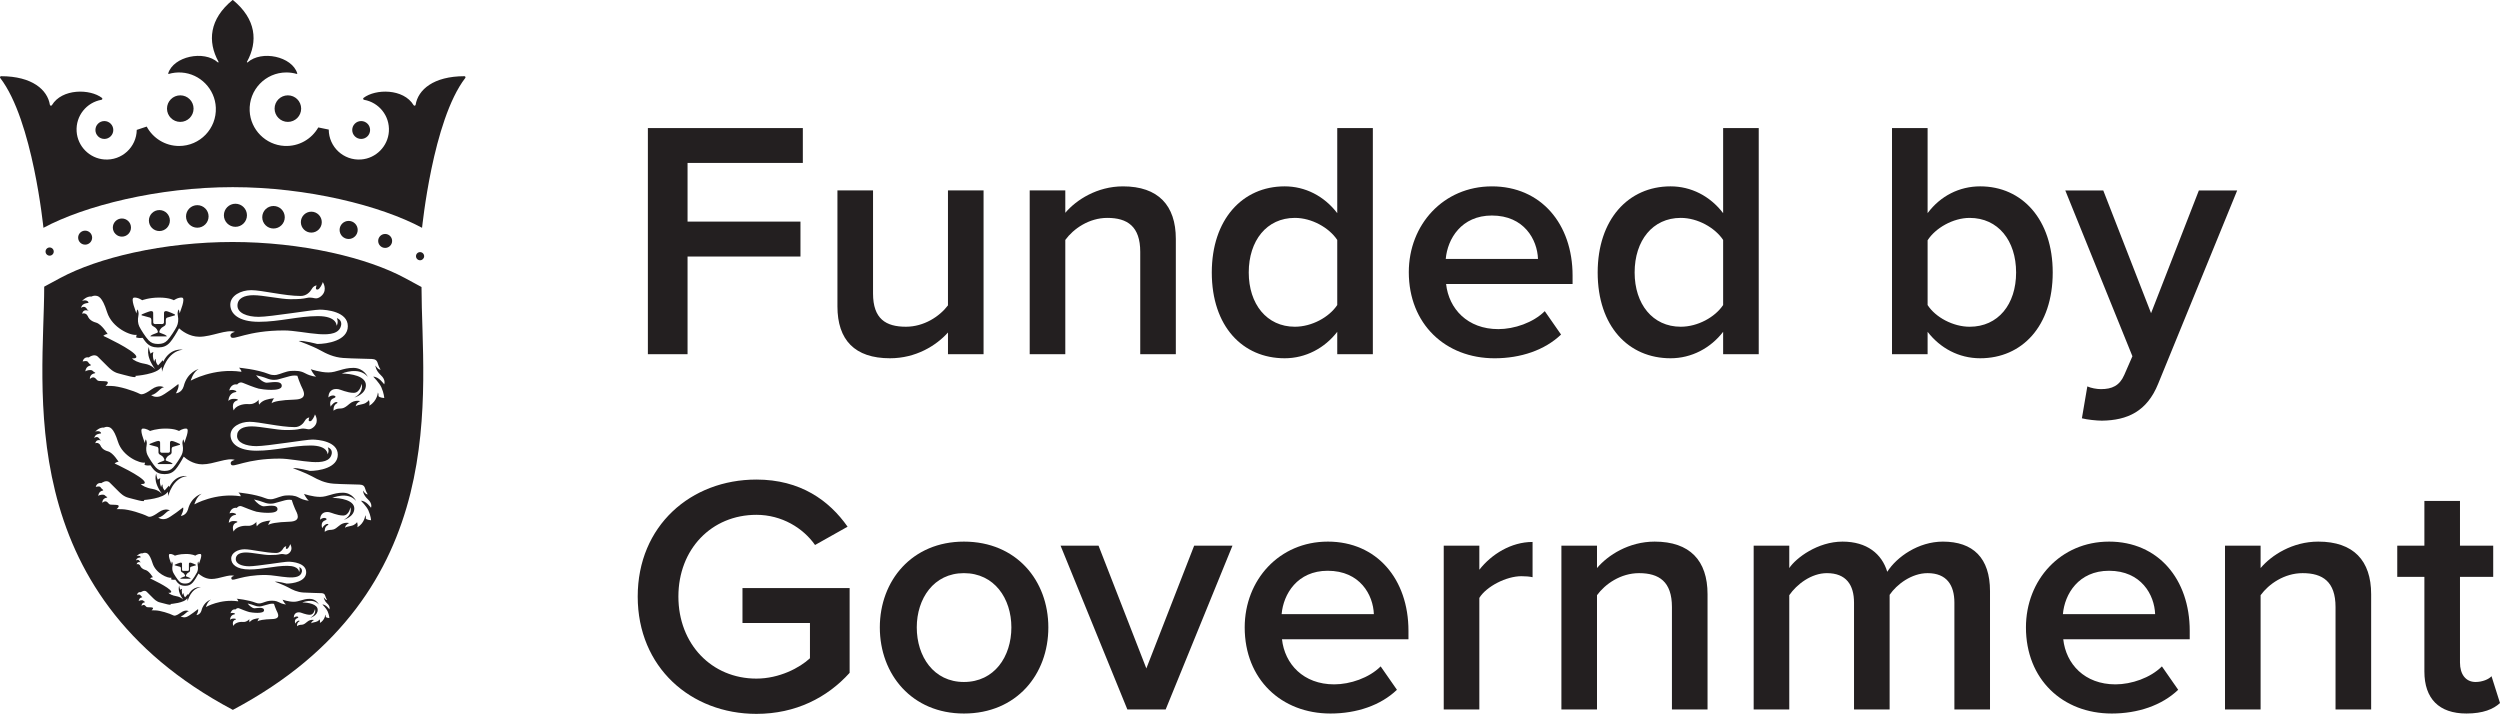
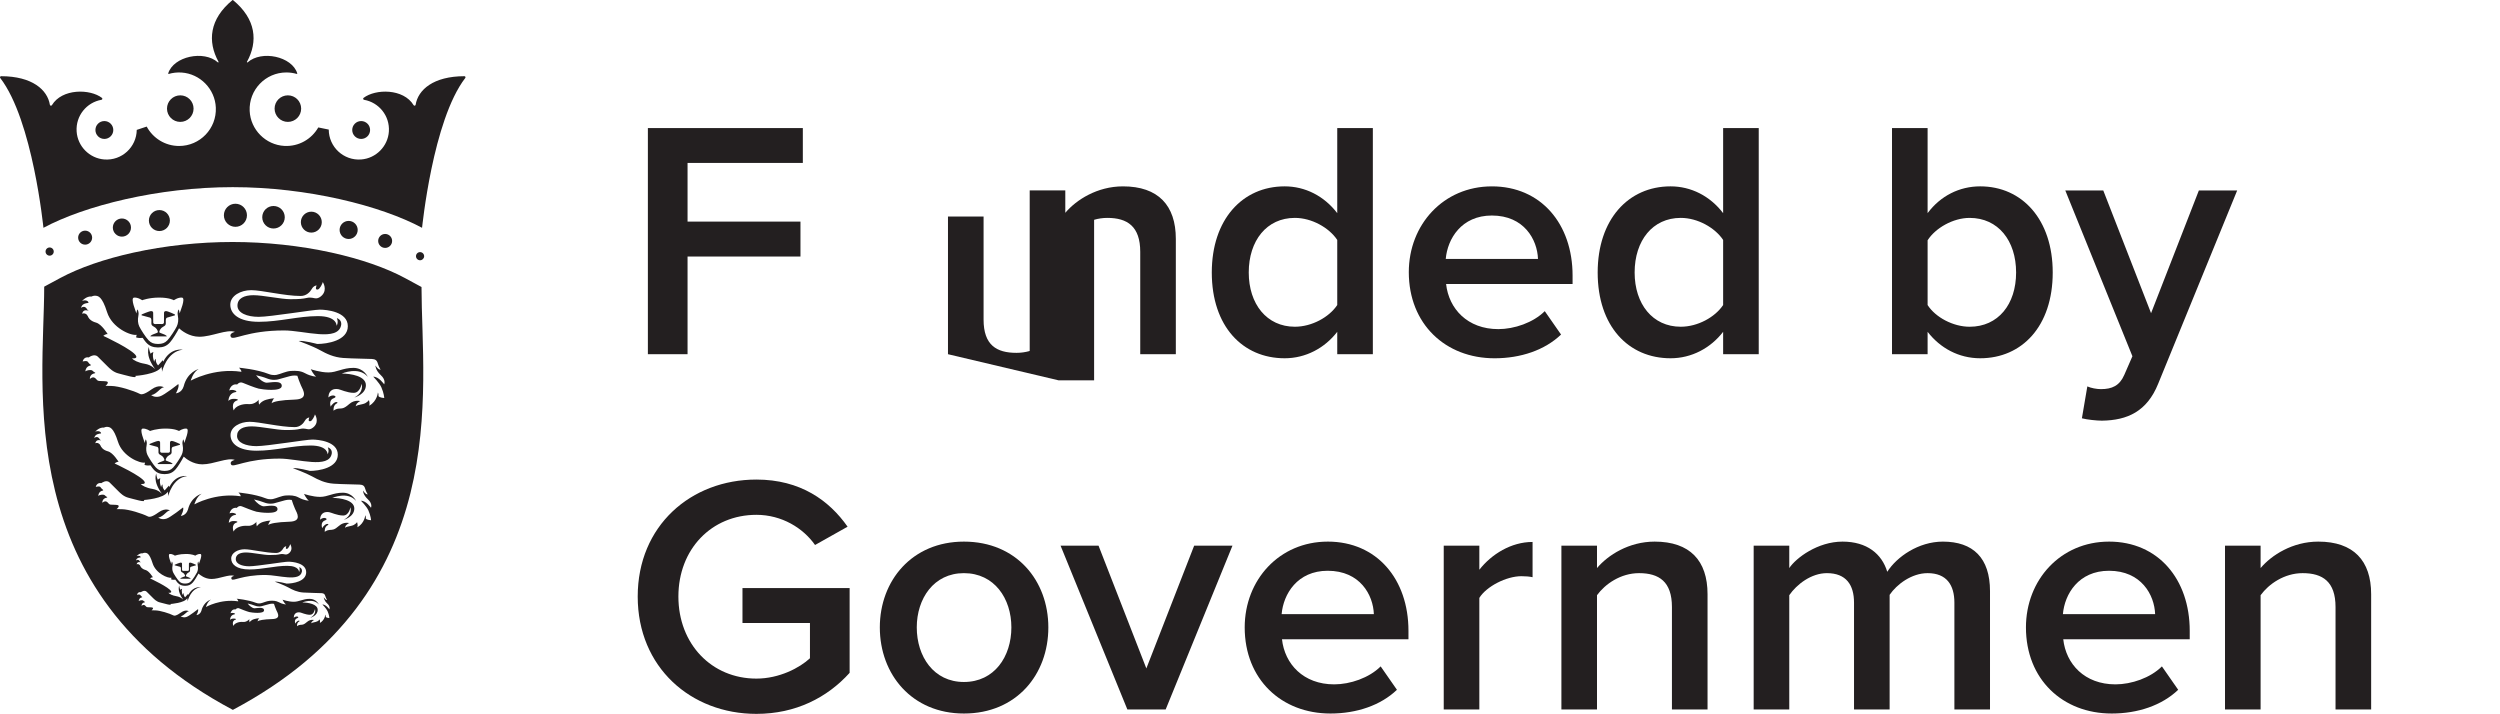
<svg xmlns="http://www.w3.org/2000/svg" id="Layer_2" data-name="Layer 2" viewBox="0 0 295.34 84.332">
  <g id="Layer_1-2" data-name="Layer 1">
    <g>
      <g>
        <path d="M21.313,68.373h1.193c.02,0,.028-.025.014-.037-.102-.091-.245-.141-.363-.182-.109-.039-.196-.069-.196-.115,0-.104.121-.315.286-.393.182-.083.205-.172.205-.247v-.257c0-.155.096-.186.101-.187l.592-.173-.008-.067s-.53-.252-.664-.252c-.056,0-.097.014-.123.041-.032.034-.033.082-.032.115.004.048,0,.438-.002.577-.001.061-.001.11-.001.13,0,.057-.056.118-.146.115-.064-.004-.166-.004-.223-.004h-.035s-.035,0-.035,0c-.055,0-.158,0-.221.004-.042.001-.081-.011-.108-.036-.025-.021-.039-.049-.039-.079,0-.02-.001-.069-.002-.13-.002-.138-.005-.528-.002-.577.002-.033.001-.081-.03-.115-.026-.027-.068-.041-.124-.041-.135,0-.714.252-.714.252l-.008.067.642.173s.1.033.1.187v.257c0,.075.025.164.205.247.166.077.287.288.287.393,0,.046-.087.076-.197.115-.117.041-.261.09-.363.182-.013.013-.005.037.014.037M18.647,54.82h1.706c.027,0,.04-.033.02-.052-.146-.131-.35-.203-.519-.261-.157-.055-.281-.098-.281-.163,0-.15.172-.451.41-.561.258-.12.293-.246.293-.355v-.367c0-.221.137-.267.143-.268l.847-.25-.012-.095s-.757-.36-.949-.36c-.081,0-.141.021-.177.06-.046.048-.048.116-.045.163.004.069,0,.628-.004.825-.001.088-.002.158-.002.186,0,.082-.081.169-.21.164-.091-.005-.239-.005-.319-.005h-.049s-.02,0-.05,0c-.08,0-.226,0-.318.005-.06.002-.115-.016-.155-.05-.035-.032-.055-.073-.055-.114,0-.028-.001-.098-.002-.186-.004-.197-.008-.756-.004-.825.002-.047.001-.115-.045-.163-.036-.039-.096-.06-.177-.06-.193,0-1.021.36-1.021.36l-.012.095.918.25c.006.001.144.047.144.268v.367c0,.109.034.236.292.355.239.11.41.411.41.561,0,.064-.123.108-.281.163-.168.059-.373.13-.518.261-.021.019-.008.052.02.052M19.744,37.523l.928-.273-.013-.104s-.83-.394-1.041-.394c-.088,0-.154.022-.193.064-.05.053-.052.128-.049.179.005.075,0,.688-.004.905-.001.094-.004.171-.004.203,0,.089-.088.185-.228.179-.101-.005-.261-.005-.349-.005h-.054s-.022,0-.055,0c-.088,0-.248,0-.349.005-.064.002-.124-.016-.169-.055-.037-.034-.06-.079-.06-.124,0-.032-.001-.109-.004-.203-.002-.217-.008-.83-.004-.905.004-.052.001-.127-.048-.179-.041-.042-.105-.064-.195-.064-.211,0-1.118.394-1.118.394l-.013.104,1.005.273c.006.001.157.052.157.294v.402c0,.118.039.258.321.388.26.122.449.451.449.615,0,.071-.136.118-.308.179-.184.064-.408.142-.568.286-.021.02-.008.057.022.057h1.869c.03,0,.045-.037.022-.057-.159-.144-.384-.221-.568-.286-.172-.061-.308-.108-.308-.179,0-.164.189-.493.449-.615.282-.13.321-.27.321-.388v-.402c0-.243.151-.293.157-.294M45.383,45.402s-.623-.918-1.292-.903c0-.001.717.711.96,1.253.313.703.342,1.267.342,1.267,0,0-.547-.027-.682-.224,0,0,.037-.253-.068-.427,0,0-.073,1.012-1.018,1.561,0,0,.088-.302-.041-.668,0,0-.236.368-.727.473-.491.105-.717.149-.837.267,0,0,.033-.262.225-.409,0,0,.239-.212.333-.204,0,0-.681-.22-1.319.341-.637.561-.821.514-1.227.541-.404.027-.629.252-.629.252,0,0-.086-.641.395-.875,0,0,.157-.061.022-.134-.228-.124-.685.329-.749.531,0,0-.294-.776.354-1,0,0,.261-.107.211-.191-.137-.228-.609-.145-.838.1,0,0-.035-.644.459-.899.165-.084.39-.127.697-.083.254.034,1.058.437,1.829.437s.935-1.067.935-1.067c0,0,.346.975-.862,1.624,0,0,1.369-.373,1.369-1.462s-1.798-1.372-2.853-1.372c0,0,2.027-.885,3.071.383,0,0-.452-1.056-1.704-1.056-1.251,0-1.956.54-2.94.54-.983,0-2.088-.384-2.088-.384,0,0,.323.663.633.872,0,0-.54.019-1.348-.418-.511-.277-1.058-.281-1.639-.248-.594.043-1.194.36-1.657.455,0,0-.425.117-.942-.089-1.421-.568-3.526-.75-3.526-.75,0,0,.288.267.288.485-3.282-.5-5.99,1.048-5.99,1.048,0,0,.255-1.004.943-1.379,0,0-1.358.346-1.776,2.055-.243.785-.916.818-.916.818,0,0,.442-.76.286-1.099,0,0-1.648,1.312-2.18,1.462-.653.183-1.024-.149-1.024-.149.703-.111,1.139-.991,1.53-.909,0,0-.586-.421-1.486.228-.9.648-1.213.626-1.398.531-.748-.381-2.474-.921-3.363-.934-.337-.005-.681-.011-.681-.011,0,0,.666-.53-.081-.55-.748-.02-.776-.011-.921-.138-.144-.129-.341-.55-.846-.135,0,0-.053-.564.589-.664.061-.005.068-.101-.028-.111-.095-.012-.219-.213-.354-.252-.135-.04-.557-.016-.736.145,0,0,.006-.592.603-.698.084-.016.018-.123-.061-.156-.079-.034-.151-.168-.268-.296-.117-.129-.469-.056-.598-.022,0,0,.118-.594.727-.483,0,0,.647-.5,1.07-.082.422.42.824.82,1.111,1.106.286.285.702.721,1.35.876.647.157,2.308.68,1.962.285,0,0,2.628-.172,3.088-1.075,0,0,.095.43.06.599,0,0,.553-2.417,2.464-2.618,0,0-1.46-.292-2.304,1.407,0,0-.045-.067-.067-.168l-.547.614s-.325-.295-.268-.782c0,0-.186.15-.189.363,0,0-.278-.668-.095-1.147,0,0-.247.029-.326.203,0,0-.233-.498-.195-.835,0,0-.539.923.736,2.656,0,0-.429-.518-1.244-.65-.817-.131-1.35-.443-1.516-.642,0,0,.655.079.51-.264-.309-.735-3.891-2.392-3.891-2.392,0,0,.298-.253.521-.203,0,0-.701-1.182-1.377-1.364-.676-.18-.892-.558-.981-.776-.09-.218-.388-.401-.661-.27,0,0,.069-.47.533-.405.197.028.27.037.231.019-.21-.102-.245-.244-.245-.244,0,0-.227-.37-.643-.069,0,0,.042-.444.63-.545.163-.028.24-.03.252-.053.012-.022-.094-.419-.758-.227,0,0,.534-.585,1.11-.507,0,0,.248-.131.492-.096.275.037.751.04,1.344,1.933.593,1.894,2.851,2.825,3.492,2.682,0,0-.014.161-.066.298,0,0,.28.138.782.061.138.207.273.393.384.52.435.492.858.6,1.398.616v-.011s.013.012.013.012h.018s.02,0,.02,0l.012-.012v.011c.543-.016.964-.124,1.398-.616.312-.353.799-1.154,1.052-1.649.273.252,1.185,1.001,2.406,1.001,1.469,0,3.252-.925,4.204-.572,0,0-.746.145-.477.602.267.458,1.911-.775,6.274-.775,2.381,0,6.403,1.379,6.749-.655.052-.381-.138-.667-.512-.806,0,0,.237.472-.03.919,0,0,.097-1.151-2.205-1.151s-4.543.673-6.969.673-3.383-.964-3.383-2.026,1.242-1.714,2.475-1.714,3.948.688,5.831.688c.7.008,1.142-.51,1.296-.791.15-.277.37-.443.599-.453,0,0-.268.55.134.483.245-.041.56-.708.591-.882,0,0,.574.855-.077,1.551-.185.198-.453.376-.714.376s-.569-.17-1.077-.057c-.506.112-.891.153-1.973.153s-3.236-.472-4.343-.472-1.896.37-1.896,1.236,1.135,1.321,2.51,1.321,6.405-.851,7.215-.851,3.314.24,3.314,1.956c0,1.715-2.454,2.099-3.616,2.099,0,0-1.622-.438-2.196-.352,0,0,1.669.606,2.485,1.062.817.453,1.665.865,2.784.944,1.118.079,3.003.09,3.382.118.378.028.591.121.705.538.115.418.326.718.326.718,0,0-.21.098-.61-.479,0,0-.013.533.632,1.13.646.595.401,1.089.401,1.089M21.219,37.025s-.049-.394-.115-.469c0,0-.191.237-.093.735.098.499.033.927-.127,1.269-.159.343-.762,1.285-1.098,1.635-.327.342-.619.425-1.099.439h-.019c-.006,0-.012,0-.019,0-.48-.014-.771-.097-1.099-.439-.336-.349-.939-1.291-1.098-1.635-.159-.342-.202-.77-.103-1.269.098-.498-.116-.735-.116-.735-.066.075-.115.469-.115.469-.055-.202-.75-1.81-.289-1.865.462-.055.966.309.966.309,0,0,.786-.314,2.015-.315,1.229.001,1.732.315,1.732.315,0,0,.505-.364.966-.309.461.055-.234,1.664-.289,1.865M19.456,55.633h-.018s-.011,0-.016,0c-.439-.013-.705-.089-1.004-.401-.307-.32-.857-1.18-1.002-1.493-.145-.312-.184-.703-.094-1.159.089-.455-.107-.671-.107-.671-.06.069-.104.429-.104.429-.05-.184-.685-1.653-.265-1.703.421-.05.881.281.881.281,0,0,.718-.287,1.84-.287h.001c1.121,0,1.581.287,1.581.287,0,0,.461-.332.881-.281.422.049-.214,1.519-.264,1.703,0,0-.045-.36-.105-.429,0,0-.173.217-.083.673.089.455.029.846-.117,1.158-.145.313-.695,1.173-1.002,1.493-.299.312-.564.388-1.003.401M33.288,45.594c.007-.723-1.371-.381-1.773-.381-.382,0-.964-.469-1.266-.886.45.101.909.227,1.307.387.267.107.548.162.834.162.251,0,.423-.045.455-.053l1.404-.388s.463-.129.879-.045c.096.301.261.791.429,1.153.259.559.939,1.611-.734,1.663-1.672.052-2.515.233-2.743.435,0,0,.129-.485.336-.578.005,0-.336-.023-.967.161-.602.176-.841.585-.841.585,0,0-.118-.49-.012-.614-.032.04-.494.611-1.201.546-.764-.069-1.585.236-1.787.743,0,0-.396-.941.425-1.185,0,0,.172-.079-.035-.141-.203-.061-.76-.104-1.014.209,0,0,0-.857.745-1.021,0,0,.178-.015.2-.097.023-.082-.5-.299-.851-.114,0,0,.173-.847.941-.714,0,0,.258-.367.67-.193.3.127,1.393.567,1.868.684.391.096,2.722.403,2.729-.319M11.949,52.022c-.192-.094-.224-.223-.224-.223,0,0-.207-.337-.588-.063,0,0,.039-.405.577-.498.149-.025.22-.027.23-.048.011-.02-.086-.382-.693-.207,0,0,.489-.533,1.014-.464,0,0,.227-.118.45-.087.251.035.684.035,1.226,1.765.543,1.73,2.604,2.58,3.188,2.449,0,0-.013.146-.06.272,0,0,.257.127.714.056.127.19.25.359.352.473.396.45.783.55,1.276.565v-.011s.012.011.012.011h.016s.018,0,.018,0l.011-.011v.011c.494-.015.88-.115,1.277-.565.284-.321.729-1.053.96-1.503.248.23,1.082.913,2.196.913,1.342,0,2.969-.844,3.839-.523,0,0-.681.132-.436.551.245.418,1.746-.707,5.728-.707,2.174,0,5.846,1.257,6.162-.599.047-.347-.127-.609-.469-.736,0,0,.217.431-.027.838,0,0,.089-1.05-2.013-1.05-2.102,0-4.148.614-6.362.614-2.213,0-3.089-.88-3.089-1.849s1.134-1.566,2.259-1.566,3.604.628,5.323.628c.639.008,1.043-.465,1.183-.722.137-.252.337-.405.546-.414,0,0-.245.502.123.439.223-.036.511-.646.538-.805,0,0,.525.782-.07,1.417-.169.18-.414.343-.652.343s-.52-.155-.983-.053c-.463.102-.813.139-1.802.139-.989,0-2.954-.431-3.964-.431s-1.731.339-1.731,1.13,1.036,1.205,2.292,1.205c1.255,0,5.846-.776,6.585-.776s3.026.219,3.026,1.785-2.239,1.917-3.301,1.917c0,0-1.48-.4-2.005-.322,0,0,1.524.555,2.27.97.745.415,1.52.79,2.54.862,1.022.071,2.743.082,3.089.108.345.026.539.11.643.491.105.382.298.655.298.655,0,0-.191.091-.558-.437,0,0-.011.487.578,1.031.588.545.366.995.366.995,0,0-.569-.838-1.181-.825,0-.001.656.649.876,1.144.287.641.313,1.157.313,1.157,0,0-.5-.025-.622-.205,0,0,.033-.231-.062-.389,0,0-.067.925-.93,1.425,0,0,.08-.275-.037-.61,0,0-.216.337-.663.434-.448.095-.655.135-.764.243,0,0,.03-.239.205-.374,0,0,.219-.193.305-.185,0,0-.622-.2-1.205.312-.582.512-.75.47-1.119.494-.369.025-.575.228-.575.228,0,0-.079-.584.361-.798,0,0,.143-.056.02-.123-.209-.112-.626.301-.683.485,0,0-.268-.708.323-.912,0,0,.238-.098.192-.175-.127-.21-.557-.132-.765.09,0,0-.032-.588.418-.82.152-.077.357-.115.637-.076.232.032.966.398,1.67.398s.853-.974.853-.974c0,0,.316.891-.786,1.483,0,0,1.249-.341,1.249-1.336s-1.642-1.253-2.605-1.253c0,0,1.85-.807,2.804.35,0,0-.412-.964-1.556-.964s-1.786.493-2.683.493-1.906-.352-1.906-.352c0,0,.294.606.577.796,0,0-.492.019-1.229-.381-.466-.253-.966-.257-1.496-.227-.543.04-1.09.328-1.513.415,0,0-.388.108-.86-.081-1.298-.519-3.219-.685-3.219-.685,0,0,.264.245.264.444-2.997-.457-5.47.955-5.47.955,0,0,.233-.915.861-1.258,0,0-1.239.316-1.622,1.876-.22.718-.837.748-.837.748,0,0,.403-.694.261-1.004,0,0-1.503,1.2-1.989,1.336-.596.168-.936-.136-.936-.136.642-.102,1.041-.905,1.397-.83,0,0-.536-.384-1.356.207-.821.592-1.107.572-1.276.485-.683-.347-2.258-.841-3.07-.852-.308-.005-.622-.011-.622-.011,0,0,.608-.483-.074-.502-.682-.018-.708-.009-.84-.127-.132-.117-.312-.502-.773-.123,0,0-.048-.514.539-.606.056-.005.061-.091-.026-.102-.087-.011-.2-.195-.323-.23-.123-.036-.509-.015-.671.132,0,0,.006-.54.551-.637.077-.015.015-.112-.056-.143-.071-.03-.137-.154-.245-.271-.107-.117-.428-.05-.545-.02,0,0,.108-.543.663-.441,0,0,.591-.457.976-.075.386.383.753.749,1.014,1.01.261.26.642.657,1.233.8.592.142,2.108.62,1.792.26,0,0,2.399-.157,2.819-.982,0,0,.086.394.054.548,0,0,.505-2.209,2.249-2.392,0,0-1.331-.265-2.102,1.285,0,0-.041-.061-.061-.154l-.499.561s-.296-.27-.246-.714c0,0-.17.137-.171.33,0,0-.254-.609-.088-1.046,0,0-.225.027-.296.185,0,0-.213-.455-.178-.763,0,0-.492.844.673,2.426,0,0-.391-.473-1.137-.594-.745-.12-1.233-.404-1.384-.586,0,0,.598.071.465-.241-.282-.67-3.553-2.183-3.553-2.183,0,0,.272-.231.476-.185,0,0-.64-1.079-1.257-1.244-.616-.165-.813-.51-.895-.709-.082-.199-.354-.366-.603-.246,0,0,.063-.429.487-.369.179.025.246.033.211.016M21.878,68.94h-.011s-.013,0-.013,0c-.306-.008-.492-.062-.701-.28-.214-.223-.599-.825-.701-1.043-.102-.218-.129-.492-.066-.81.062-.319-.074-.47-.074-.47-.042.048-.074.3-.074.3-.035-.129-.478-1.155-.185-1.191.295-.035.616.197.616.197,0,0,.502-.2,1.287-.2s1.105.2,1.105.2c0,0,.321-.232.615-.197.295.035-.149,1.062-.184,1.191,0,0-.032-.252-.074-.3,0,0-.122.151-.059.47.063.318.021.592-.081.81-.102.218-.486.82-.701,1.043-.209.218-.395.272-.702.28M32.784,60.161c.007-.66-1.251-.347-1.618-.347-.349,0-.881-.428-1.155-.809.41.091.83.207,1.193.353.244.097.5.146.76.146.23,0,.387-.04.416-.047l1.282-.354s.422-.118.803-.041c.087.274.238.722.39,1.052.237.511.858,1.472-.669,1.519-1.527.047-2.296.213-2.504.397,0,0,.117-.444.307-.527.005-.001-.307-.022-.882.145-.55.161-.768.534-.768.534,0,0-.109-.448-.012-.561-.028.036-.451.558-1.097.499-.697-.063-1.447.216-1.631.677,0,0-.362-.858.388-1.08,0,0,.158-.071-.032-.129-.185-.055-.694-.095-.925.191,0,0,0-.783.68-.933,0,0,.163-.013.184-.088.02-.075-.458-.273-.778-.103,0,0,.158-.775.859-.653,0,0,.236-.334.613-.176.273.114,1.271.517,1.705.625.357.088,2.484.368,2.491-.292M16.633,66.416c-.135-.066-.157-.156-.157-.156,0,0-.145-.236-.41-.045,0,0,.027-.282.403-.347.103-.018.152-.02.159-.034.008-.014-.059-.267-.484-.145,0,0,.342-.373.709-.323,0,0,.158-.083.314-.061.175.025.479.025.857,1.233.378,1.209,1.82,1.803,2.229,1.712,0,0-.009.102-.042.19,0,0,.179.088.499.039.088.134.173.251.245.332.278.314.547.384.892.395v-.008s.008.008.008.008h.012s.013,0,.013,0l.007-.008v.008c.346-.011.615-.081.893-.395.198-.225.509-.736.67-1.051.175.161.756.639,1.535.639.937,0,2.075-.589,2.683-.366,0,0-.477.093-.306.386.171.292,1.22-.494,4.004-.494,1.519,0,4.085.879,4.306-.418.033-.243-.088-.425-.327-.514,0,0,.151.301-.019.586,0,0,.061-.734-1.407-.734s-2.899.429-4.447.429c-1.547,0-2.158-.615-2.158-1.292s.793-1.094,1.58-1.094,2.519.439,3.72.439c.446.006.729-.325.826-.505.096-.176.237-.282.383-.289,0,0-.171.35.084.308.157-.026.359-.451.377-.562,0,0,.366.546-.049.989-.118.127-.289.24-.456.24s-.363-.108-.687-.036c-.323.071-.568.097-1.26.097s-2.065-.301-2.771-.301-1.209.237-1.209.79.724.841,1.602.841,4.086-.541,4.603-.541,2.115.152,2.115,1.247-1.567,1.339-2.307,1.339c0,0-1.035-.279-1.401-.225,0,0,1.065.388,1.587.677.52.291,1.062.553,1.775.603.714.05,1.917.057,2.158.075.241.019.376.077.45.345.073.266.207.457.207.457,0,0-.134.063-.389-.306,0,0-.008.341.403.721.411.381.255.695.255.695,0,0-.398-.585-.825-.577,0,0,.458.455.613.799.199.449.218.809.218.809,0,0-.349-.016-.435-.142,0,0,.023-.163-.043-.273,0,0-.047.647-.65.996,0,0,.056-.193-.026-.427,0,0-.151.236-.464.302-.313.067-.457.095-.533.17,0,0,.021-.168.143-.26,0,0,.152-.136.213-.13,0,0-.435-.141-.843.218-.407.357-.525.328-.783.345-.258.018-.402.161-.402.161,0,0-.054-.409.252-.558,0,0,.101-.04.015-.086-.146-.079-.438.211-.478.339,0,0-.187-.494.226-.637,0,0,.166-.069.134-.122-.087-.146-.388-.093-.534.063,0,0-.022-.411.293-.573.105-.055.25-.081.445-.054.162.022.675.279,1.167.279s.596-.681.596-.681c0,0,.22.622-.55,1.036,0,0,.873-.238.873-.933s-1.147-.875-1.821-.875c0,0,1.294-.565,1.96.245,0,0-.289-.674-1.087-.674s-1.248.345-1.876.345-1.332-.245-1.332-.245c0,0,.206.423.403.555,0,0-.345.013-.859-.266-.327-.177-.676-.18-1.046-.159-.38.028-.762.23-1.057.291,0,0-.272.075-.601-.057-.907-.362-2.25-.478-2.25-.478,0,0,.184.171.184.309-2.094-.319-3.822.668-3.822.668,0,0,.163-.64.602-.879,0,0-.866.22-1.134,1.311-.155.502-.585.521-.585.521,0,0,.282-.485.183-.702,0,0-1.051.838-1.39.934-.417.117-.654-.096-.654-.096.449-.07.727-.632.976-.579,0,0-.374-.268-.948.145-.574.414-.773.398-.892.339-.477-.243-1.578-.588-2.146-.595-.216-.004-.435-.007-.435-.007,0,0,.425-.337-.052-.35-.477-.013-.496-.007-.587-.089-.093-.082-.218-.35-.541-.086,0,0-.033-.36.377-.423.039-.005.043-.064-.018-.073-.061-.007-.141-.135-.226-.161-.086-.025-.355-.009-.47.094,0,0,.005-.378.386-.446.054-.011.011-.079-.04-.1-.049-.021-.096-.107-.171-.189-.074-.082-.299-.035-.381-.014,0,0,.075-.38.464-.308,0,0,.412-.32.682-.052.27.267.526.523.709.704s.448.461.861.56c.414.1,1.473.434,1.251.182,0,0,1.677-.11,1.971-.685,0,0,.06.274.037.382,0,0,.353-1.542,1.571-1.671,0,0-.93-.185-1.469.899,0,0-.028-.043-.042-.107l-.349.391s-.207-.189-.171-.499c0,0-.12.096-.121.232,0,0-.177-.427-.061-.732,0,0-.157.02-.207.13,0,0-.149-.318-.124-.533,0,0-.343.589.47,1.694,0,0-.273-.33-.794-.415-.521-.083-.861-.282-.967-.409,0,0,.417.049.326-.169-.198-.469-2.484-1.526-2.484-1.526,0,0,.19-.162.333-.13,0,0-.448-.755-.879-.869-.431-.115-.568-.356-.626-.496-.057-.138-.247-.255-.422-.172,0,0,.045-.299.341-.258.125.018.172.023.148.012M27.172,73.236s0-.546.476-.652c0,0,.114-.009.128-.061.015-.053-.32-.191-.543-.073,0,0,.11-.541.6-.456,0,0,.164-.233.428-.123.191.08.888.362,1.192.436.25.062,1.737.258,1.741-.203.005-.462-.875-.243-1.131-.243-.244,0-.616-.3-.807-.566.287.064.579.145.833.247.171.068.35.103.532.103.161,0,.27-.028.291-.034l.896-.247s.294-.083.56-.028c.061.191.166.504.273.735.165.357.599,1.029-.468,1.062-1.066.033-1.604.149-1.751.278,0,0,.082-.311.216-.369.002,0-.216-.015-.618.102-.384.112-.537.374-.537.374,0,0-.076-.313-.007-.391-.021.025-.316.389-.768.348-.486-.045-1.011.15-1.139.473,0,0-.253-.6.271-.756,0,0,.11-.049-.022-.089-.129-.039-.485-.067-.647.132M49.796,33.906l-1.955-1.057c-2.247-1.212-5.245-2.251-8.668-3.007-3.718-.819-7.767-1.254-11.706-1.254-3.923,0-7.958.432-11.667,1.248-3.415.751-6.41,1.787-8.661,2.994l-1.918,1.035c0,11.704-3.986,36.069,22.286,49.997,26.217-13.904,22.288-37.671,22.288-49.956" fill="#231f20" />
        <path d="M38.837,15.308c.008,2.047,1.747,3.686,3.828,3.531,1.753-.13,3.163-1.555,3.276-3.31.12-1.857-1.188-3.433-2.933-3.738-.109-.019-.145-.162-.057-.228,1.403-1.077,4.712-1.125,5.912.861.062.104.219.074.238-.046.285-1.771,2.093-3.369,5.762-3.376.108,0,.17.123.104.209-3.86,5.015-5.093,17.708-5.107,17.701-4.869-2.612-13.534-4.803-22.363-4.803-8.828,0-17.495,2.191-22.363,4.803-.013.007-1.246-12.686-5.107-17.701-.066-.086-.004-.209.104-.209,3.67.007,5.477,1.605,5.762,3.376.02.12.176.15.239.046,1.199-1.986,4.509-1.938,5.91-.861.089.067.053.21-.057.228-1.745.305-3.052,1.881-2.932,3.738.112,1.755,1.522,3.18,3.275,3.31,2.071.155,3.8-1.465,3.828-3.495l1.176-.391c.732,1.364,2.171,2.292,3.827,2.292,2.461,0,4.445-2.047,4.339-4.531-.094-2.199-1.851-4-4.047-4.145-.528-.035-1.038.026-1.513.165-.041.012-.079-.025-.067-.064.627-2.017,4.229-2.768,5.864-1.304.043.039.109-.014.081-.066-1.325-2.409-1.077-5.048,1.646-7.286.02-.016.049-.016.069,0,2.723,2.238,2.97,4.877,1.646,7.286-.028.052.036.104.08.066,1.635-1.464,5.238-.712,5.864,1.304.013.04-.026.076-.066.064-.388-.114-.798-.175-1.222-.175-2.467,0-4.453,2.056-4.337,4.548.102,2.214,1.889,4.013,4.101,4.131,1.713.091,3.222-.812,4.006-2.184" fill="#231f20" />
        <path d="M49.625,30.747c-.266,0-.482-.216-.482-.482s.216-.482.482-.482.482.216.482.482-.216.482-.482.482" fill="#231f20" />
        <path d="M45.5,29.287c-.455,0-.824-.369-.824-.824s.369-.824.824-.824.824.369.824.824-.369.824-.824.824" fill="#231f20" />
        <path d="M41.188,28.233c-.589,0-1.069-.478-1.069-1.069s.479-1.067,1.069-1.067,1.069.478,1.069,1.067-.479,1.069-1.069,1.069" fill="#231f20" />
        <path d="M36.778,27.479c-.682,0-1.236-.553-1.236-1.236,0-.682.554-1.236,1.236-1.236.682,0,1.236.554,1.236,1.236s-.554,1.236-1.236,1.236" fill="#231f20" />
        <path d="M32.311,26.996c-.736,0-1.331-.596-1.331-1.331s.595-1.331,1.331-1.331,1.331.595,1.331,1.331c0,.735-.595,1.331-1.331,1.331" fill="#231f20" />
        <path d="M27.812,26.796c-.752,0-1.363-.611-1.363-1.363s.61-1.364,1.363-1.364,1.363.611,1.363,1.364-.61,1.363-1.363,1.363" fill="#231f20" />
-         <path d="M23.309,26.901c-.736,0-1.333-.596-1.333-1.333s.598-1.332,1.333-1.332,1.333.596,1.333,1.332-.598,1.333-1.333,1.333" fill="#231f20" />
        <path d="M18.83,27.295c-.684,0-1.24-.554-1.24-1.24s.555-1.239,1.24-1.239,1.24.554,1.24,1.239-.555,1.24-1.24,1.24" fill="#231f20" />
        <path d="M14.402,27.956c-.592,0-1.072-.48-1.072-1.072s.48-1.072,1.072-1.072,1.072.48,1.072,1.072-.48,1.072-1.072,1.072" fill="#231f20" />
        <path d="M10.058,28.902c-.457,0-.827-.37-.827-.827s.37-.827.827-.827.827.37.827.827-.37.827-.827.827" fill="#231f20" />
        <path d="M5.865,30.203c-.267,0-.484-.217-.484-.484s.217-.484.484-.484.484.217.484.484-.217.484-.484.484" fill="#231f20" />
        <path d="M22.867,12.832c0,.867-.703,1.569-1.569,1.569s-1.57-.702-1.57-1.569.703-1.569,1.57-1.569,1.569.702,1.569,1.569" fill="#231f20" />
        <path d="M35.578,12.832c0,.867-.703,1.569-1.569,1.569s-1.57-.702-1.57-1.569.703-1.569,1.57-1.569,1.569.702,1.569,1.569" fill="#231f20" />
        <path d="M13.384,15.357c0,.582-.472,1.056-1.056,1.056s-1.056-.473-1.056-1.056.473-1.056,1.056-1.056,1.056.473,1.056,1.056" fill="#231f20" />
        <path d="M43.722,15.357c0,.582-.472,1.056-1.056,1.056s-1.056-.473-1.056-1.056.473-1.056,1.056-1.056,1.056.473,1.056,1.056" fill="#231f20" />
      </g>
      <g>
        <path d="M76.538,41.844V15.126h18.306v4.126h-13.619v6.93h13.339v4.126h-13.339v11.536h-4.686Z" fill="#231f20" />
-         <path d="M111.99,41.844v-2.564c-1.402,1.562-3.806,3.044-6.85,3.044-4.166,0-6.209-2.163-6.209-6.129v-13.699h4.206v12.178c0,3.004,1.522,3.925,3.885,3.925,2.123,0,3.966-1.202,4.967-2.523v-13.58h4.206v19.348h-4.206Z" fill="#231f20" />
+         <path d="M111.99,41.844v-2.564v-13.699h4.206v12.178c0,3.004,1.522,3.925,3.885,3.925,2.123,0,3.966-1.202,4.967-2.523v-13.58h4.206v19.348h-4.206Z" fill="#231f20" />
        <path d="M134.703,41.844v-12.097c0-3.005-1.522-4.006-3.886-4.006-2.163,0-4.005,1.282-4.967,2.604v13.499h-4.206v-19.348h4.206v2.644c1.282-1.522,3.765-3.124,6.81-3.124,4.166,0,6.248,2.243,6.248,6.209v13.619h-4.206Z" fill="#231f20" />
        <path d="M157.977,41.844v-2.644c-1.482,1.922-3.725,3.124-6.209,3.124-4.967,0-8.612-3.765-8.612-10.134,0-6.249,3.605-10.175,8.612-10.175,2.403,0,4.646,1.122,6.209,3.165v-10.054h4.206v26.718h-4.206ZM157.977,28.345c-.962-1.442-3.004-2.604-5.007-2.604-3.325,0-5.448,2.684-5.448,6.449,0,3.725,2.123,6.409,5.448,6.409,2.003,0,4.046-1.122,5.007-2.564v-7.691Z" fill="#231f20" />
        <path d="M176.244,22.016c5.808,0,9.534,4.446,9.534,10.535v1.002h-14.942c.321,2.924,2.524,5.328,6.169,5.328,1.883,0,4.126-.761,5.488-2.123l1.923,2.764c-1.923,1.842-4.767,2.804-7.852,2.804-5.808,0-10.134-4.046-10.134-10.175,0-5.608,4.086-10.134,9.814-10.134ZM170.797,30.588h10.895c-.08-2.283-1.642-5.127-5.448-5.127-3.605,0-5.247,2.764-5.448,5.127Z" fill="#231f20" />
        <path d="M203.564,41.844v-2.644c-1.482,1.922-3.725,3.124-6.209,3.124-4.967,0-8.612-3.765-8.612-10.134,0-6.249,3.605-10.175,8.612-10.175,2.403,0,4.646,1.122,6.209,3.165v-10.054h4.206v26.718h-4.206ZM203.564,28.345c-.962-1.442-3.004-2.604-5.007-2.604-3.325,0-5.448,2.684-5.448,6.449,0,3.725,2.123,6.409,5.448,6.409,2.003,0,4.046-1.122,5.007-2.564v-7.691Z" fill="#231f20" />
        <path d="M223.514,41.844V15.126h4.206v10.054c1.522-2.043,3.765-3.165,6.209-3.165,4.967,0,8.572,3.925,8.572,10.175,0,6.369-3.645,10.134-8.572,10.134-2.523,0-4.727-1.202-6.209-3.124v2.644h-4.206ZM227.72,36.036c.922,1.442,3.005,2.564,4.967,2.564,3.365,0,5.488-2.644,5.488-6.409s-2.123-6.449-5.488-6.449c-1.963,0-4.046,1.202-4.967,2.644v7.651Z" fill="#231f20" />
        <path d="M246.588,45.649c.441.2,1.122.321,1.602.321,1.322,0,2.203-.401,2.764-1.682l.961-2.203-7.931-19.588h4.486l5.648,14.501,5.648-14.501h4.526l-9.333,22.833c-1.321,3.284-3.645,4.326-6.649,4.366-.601,0-1.763-.12-2.363-.28l.641-3.765Z" fill="#231f20" />
        <path d="M89.356,56.653c5.207,0,8.612,2.484,10.775,5.568l-3.845,2.163c-1.402-2.003-3.926-3.565-6.93-3.565-5.288,0-9.213,4.046-9.213,9.654s3.926,9.694,9.213,9.694c2.724,0,5.127-1.282,6.329-2.404v-4.165h-7.972v-4.126h12.658v10.015c-2.644,2.924-6.369,4.847-11.015,4.847-7.731,0-14.02-5.488-14.02-13.86s6.289-13.82,14.02-13.82Z" fill="#231f20" />
        <path d="M103.939,74.118c0-5.528,3.805-10.134,9.934-10.134,6.209,0,9.974,4.606,9.974,10.134,0,5.568-3.765,10.175-9.974,10.175-6.129,0-9.934-4.606-9.934-10.175ZM119.48,74.118c0-3.405-2.003-6.409-5.608-6.409-3.565,0-5.568,3.005-5.568,6.409,0,3.445,2.003,6.449,5.568,6.449,3.605,0,5.608-3.005,5.608-6.449Z" fill="#231f20" />
        <path d="M133.182,83.812l-7.891-19.348h4.486l5.648,14.501,5.648-14.501h4.526l-7.891,19.348h-4.526Z" fill="#231f20" />
        <path d="M156.856,63.983c5.808,0,9.534,4.446,9.534,10.535v1.002h-14.941c.321,2.924,2.524,5.328,6.169,5.328,1.883,0,4.126-.761,5.488-2.123l1.923,2.764c-1.923,1.842-4.767,2.804-7.851,2.804-5.808,0-10.134-4.046-10.134-10.175,0-5.608,4.085-10.134,9.814-10.134ZM151.408,72.555h10.895c-.08-2.283-1.642-5.127-5.448-5.127-3.605,0-5.247,2.764-5.448,5.127Z" fill="#231f20" />
        <path d="M170.557,83.812v-19.348h4.206v2.844c1.442-1.842,3.765-3.284,6.289-3.284v4.165c-.361-.08-.801-.12-1.322-.12-1.762,0-4.126,1.201-4.967,2.564v13.178h-4.206Z" fill="#231f20" />
        <path d="M197.516,83.812v-12.097c0-3.005-1.522-4.006-3.886-4.006-2.163,0-4.005,1.282-4.967,2.604v13.499h-4.206v-19.348h4.206v2.644c1.282-1.522,3.765-3.124,6.81-3.124,4.166,0,6.249,2.243,6.249,6.209v13.619h-4.206Z" fill="#231f20" />
        <path d="M230.884,83.812v-12.618c0-2.083-.922-3.485-3.165-3.485-1.883,0-3.645,1.322-4.486,2.564v13.539h-4.206v-12.618c0-2.083-.921-3.485-3.204-3.485-1.843,0-3.565,1.322-4.446,2.604v13.499h-4.206v-19.348h4.206v2.644c.801-1.201,3.365-3.124,6.289-3.124,2.884,0,4.647,1.442,5.287,3.565,1.122-1.762,3.685-3.565,6.57-3.565,3.565,0,5.568,1.923,5.568,5.848v13.98h-4.206Z" fill="#231f20" />
        <path d="M249.152,63.983c5.808,0,9.533,4.446,9.533,10.535v1.002h-14.941c.32,2.924,2.523,5.328,6.168,5.328,1.883,0,4.126-.761,5.488-2.123l1.923,2.764c-1.923,1.842-4.767,2.804-7.851,2.804-5.808,0-10.135-4.046-10.135-10.175,0-5.608,4.086-10.134,9.814-10.134ZM243.704,72.555h10.895c-.08-2.283-1.642-5.127-5.448-5.127-3.605,0-5.248,2.764-5.448,5.127Z" fill="#231f20" />
        <path d="M275.911,83.812v-12.097c0-3.005-1.522-4.006-3.885-4.006-2.163,0-4.006,1.282-4.967,2.604v13.499h-4.206v-19.348h4.206v2.644c1.282-1.522,3.765-3.124,6.81-3.124,4.166,0,6.249,2.243,6.249,6.209v13.619h-4.206Z" fill="#231f20" />
-         <path d="M286.407,79.325v-11.175h-3.205v-3.685h3.205v-5.287h4.206v5.287h3.925v3.685h-3.925v10.134c0,1.322.641,2.283,1.842,2.283.801,0,1.562-.321,1.883-.681l1.002,3.165c-.761.721-2.003,1.241-3.966,1.241-3.245,0-4.967-1.762-4.967-4.967Z" fill="#231f20" />
      </g>
    </g>
  </g>
</svg>